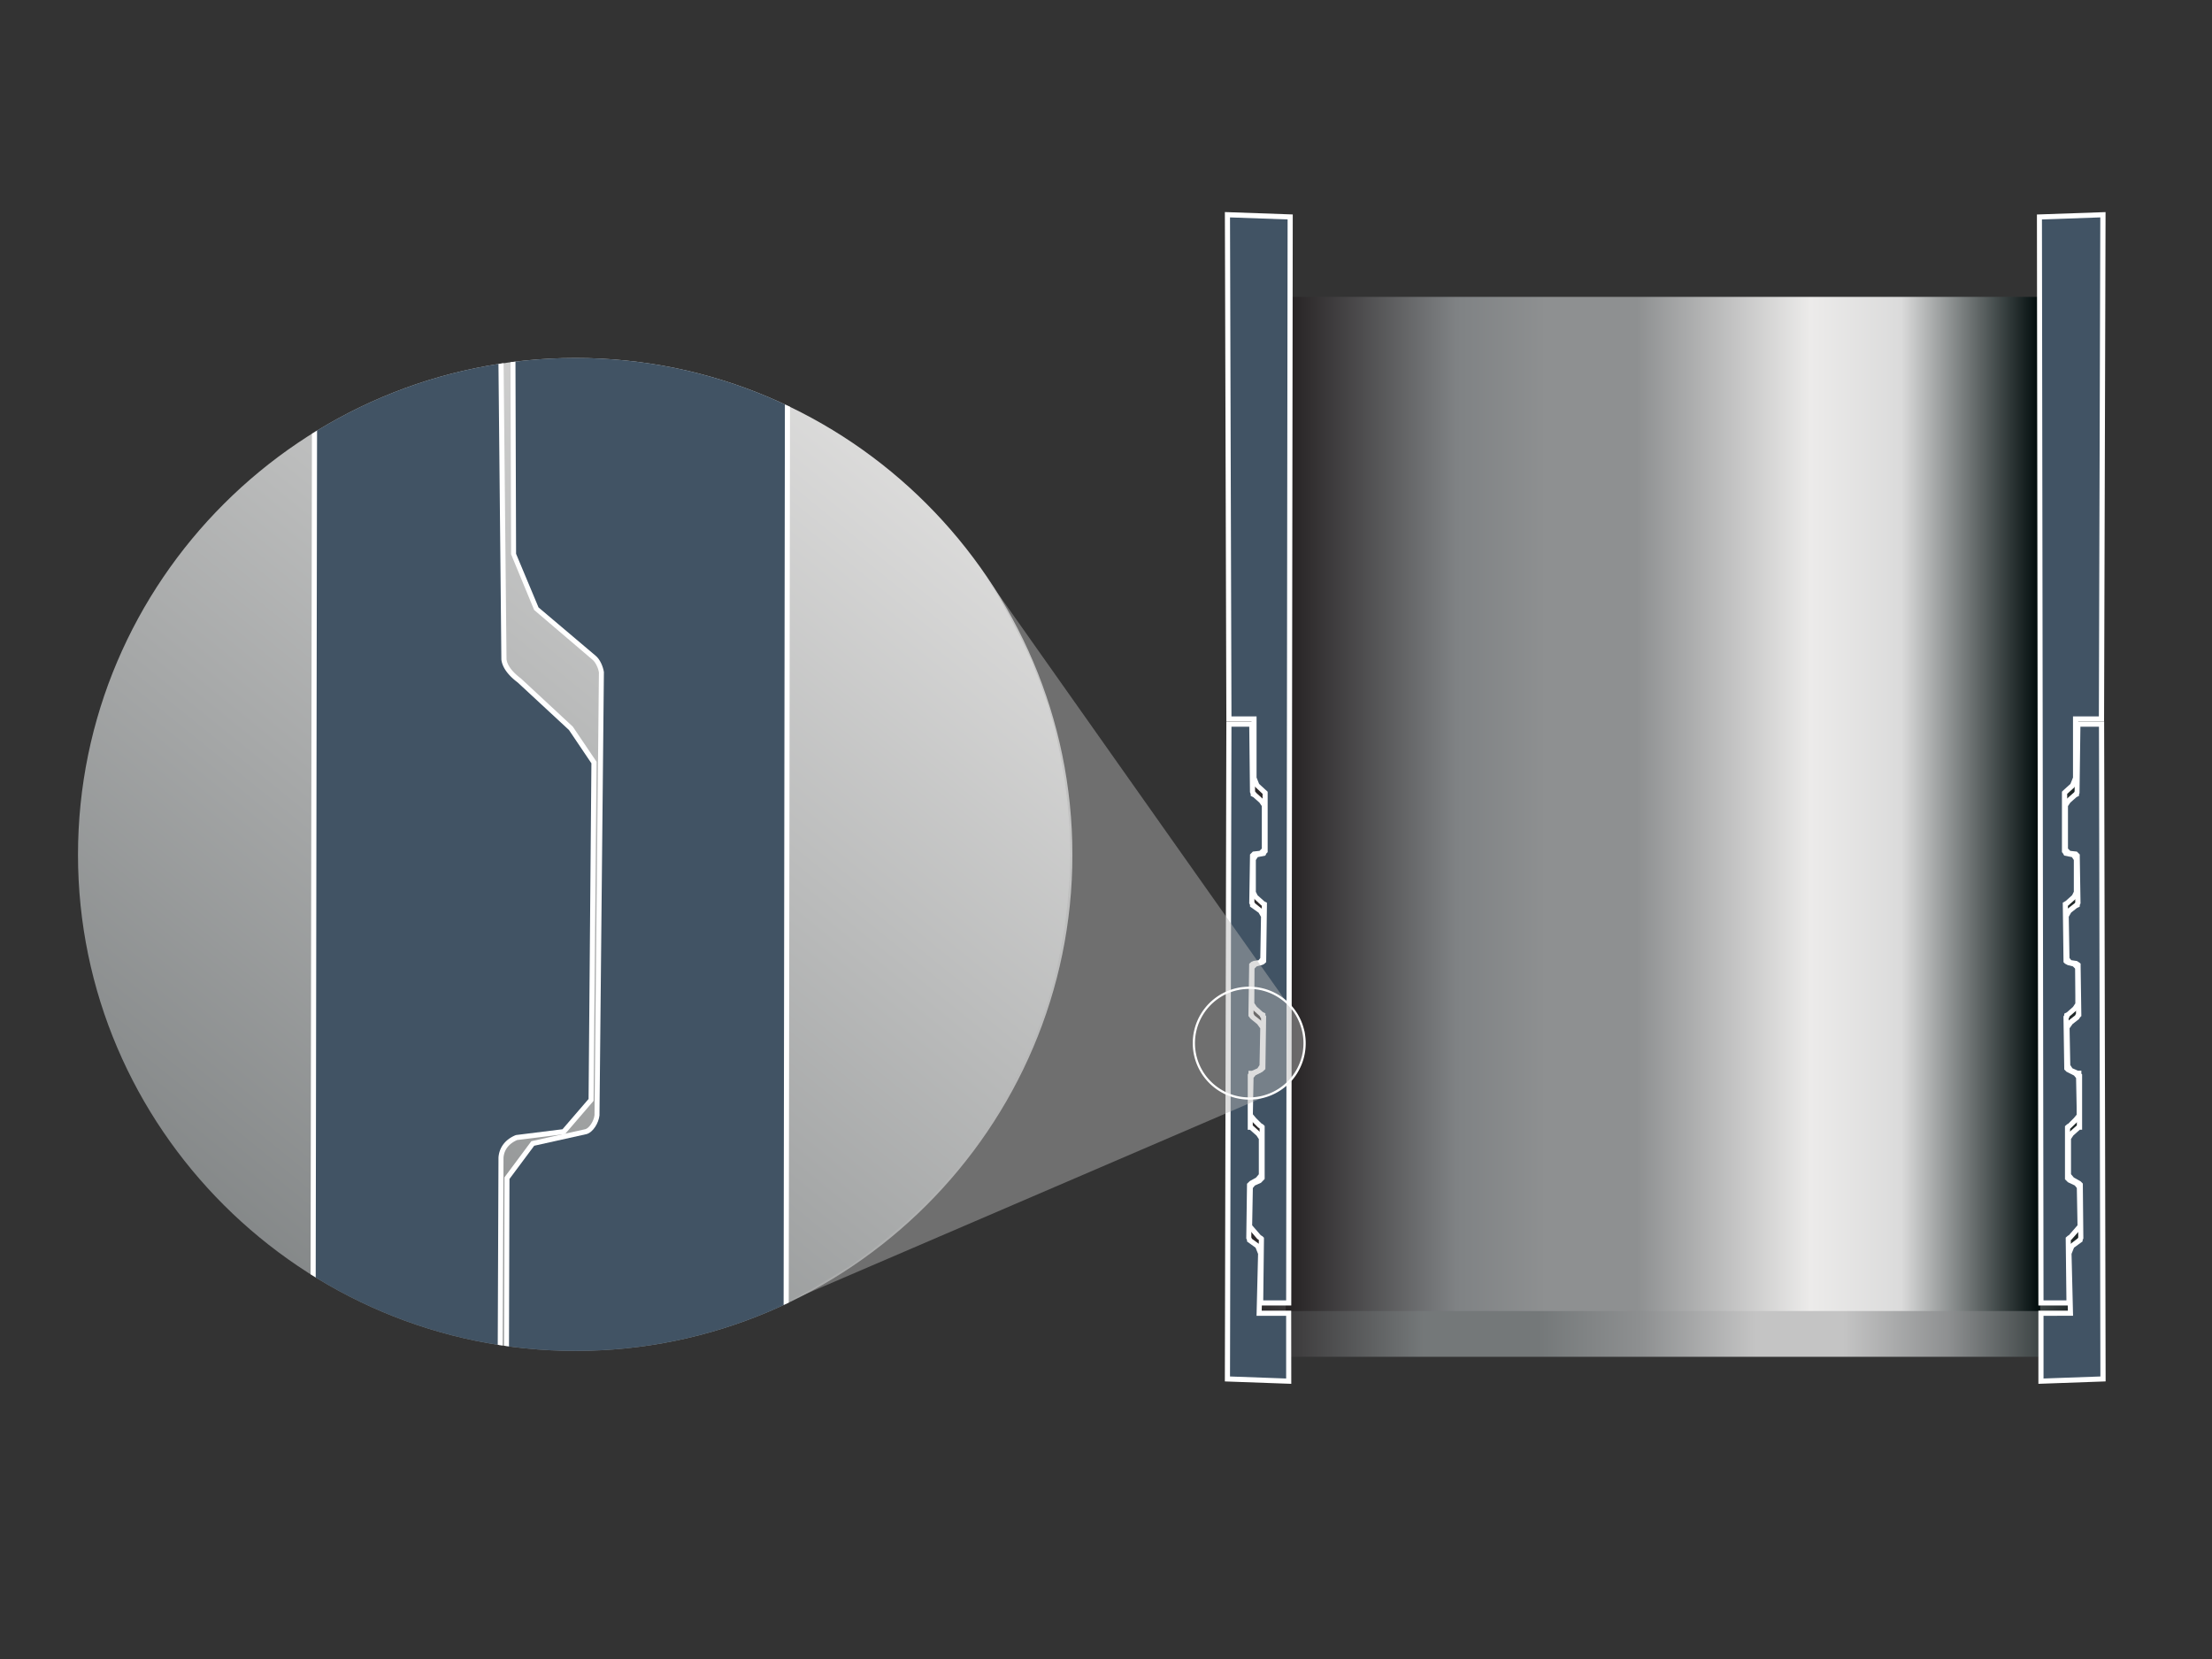
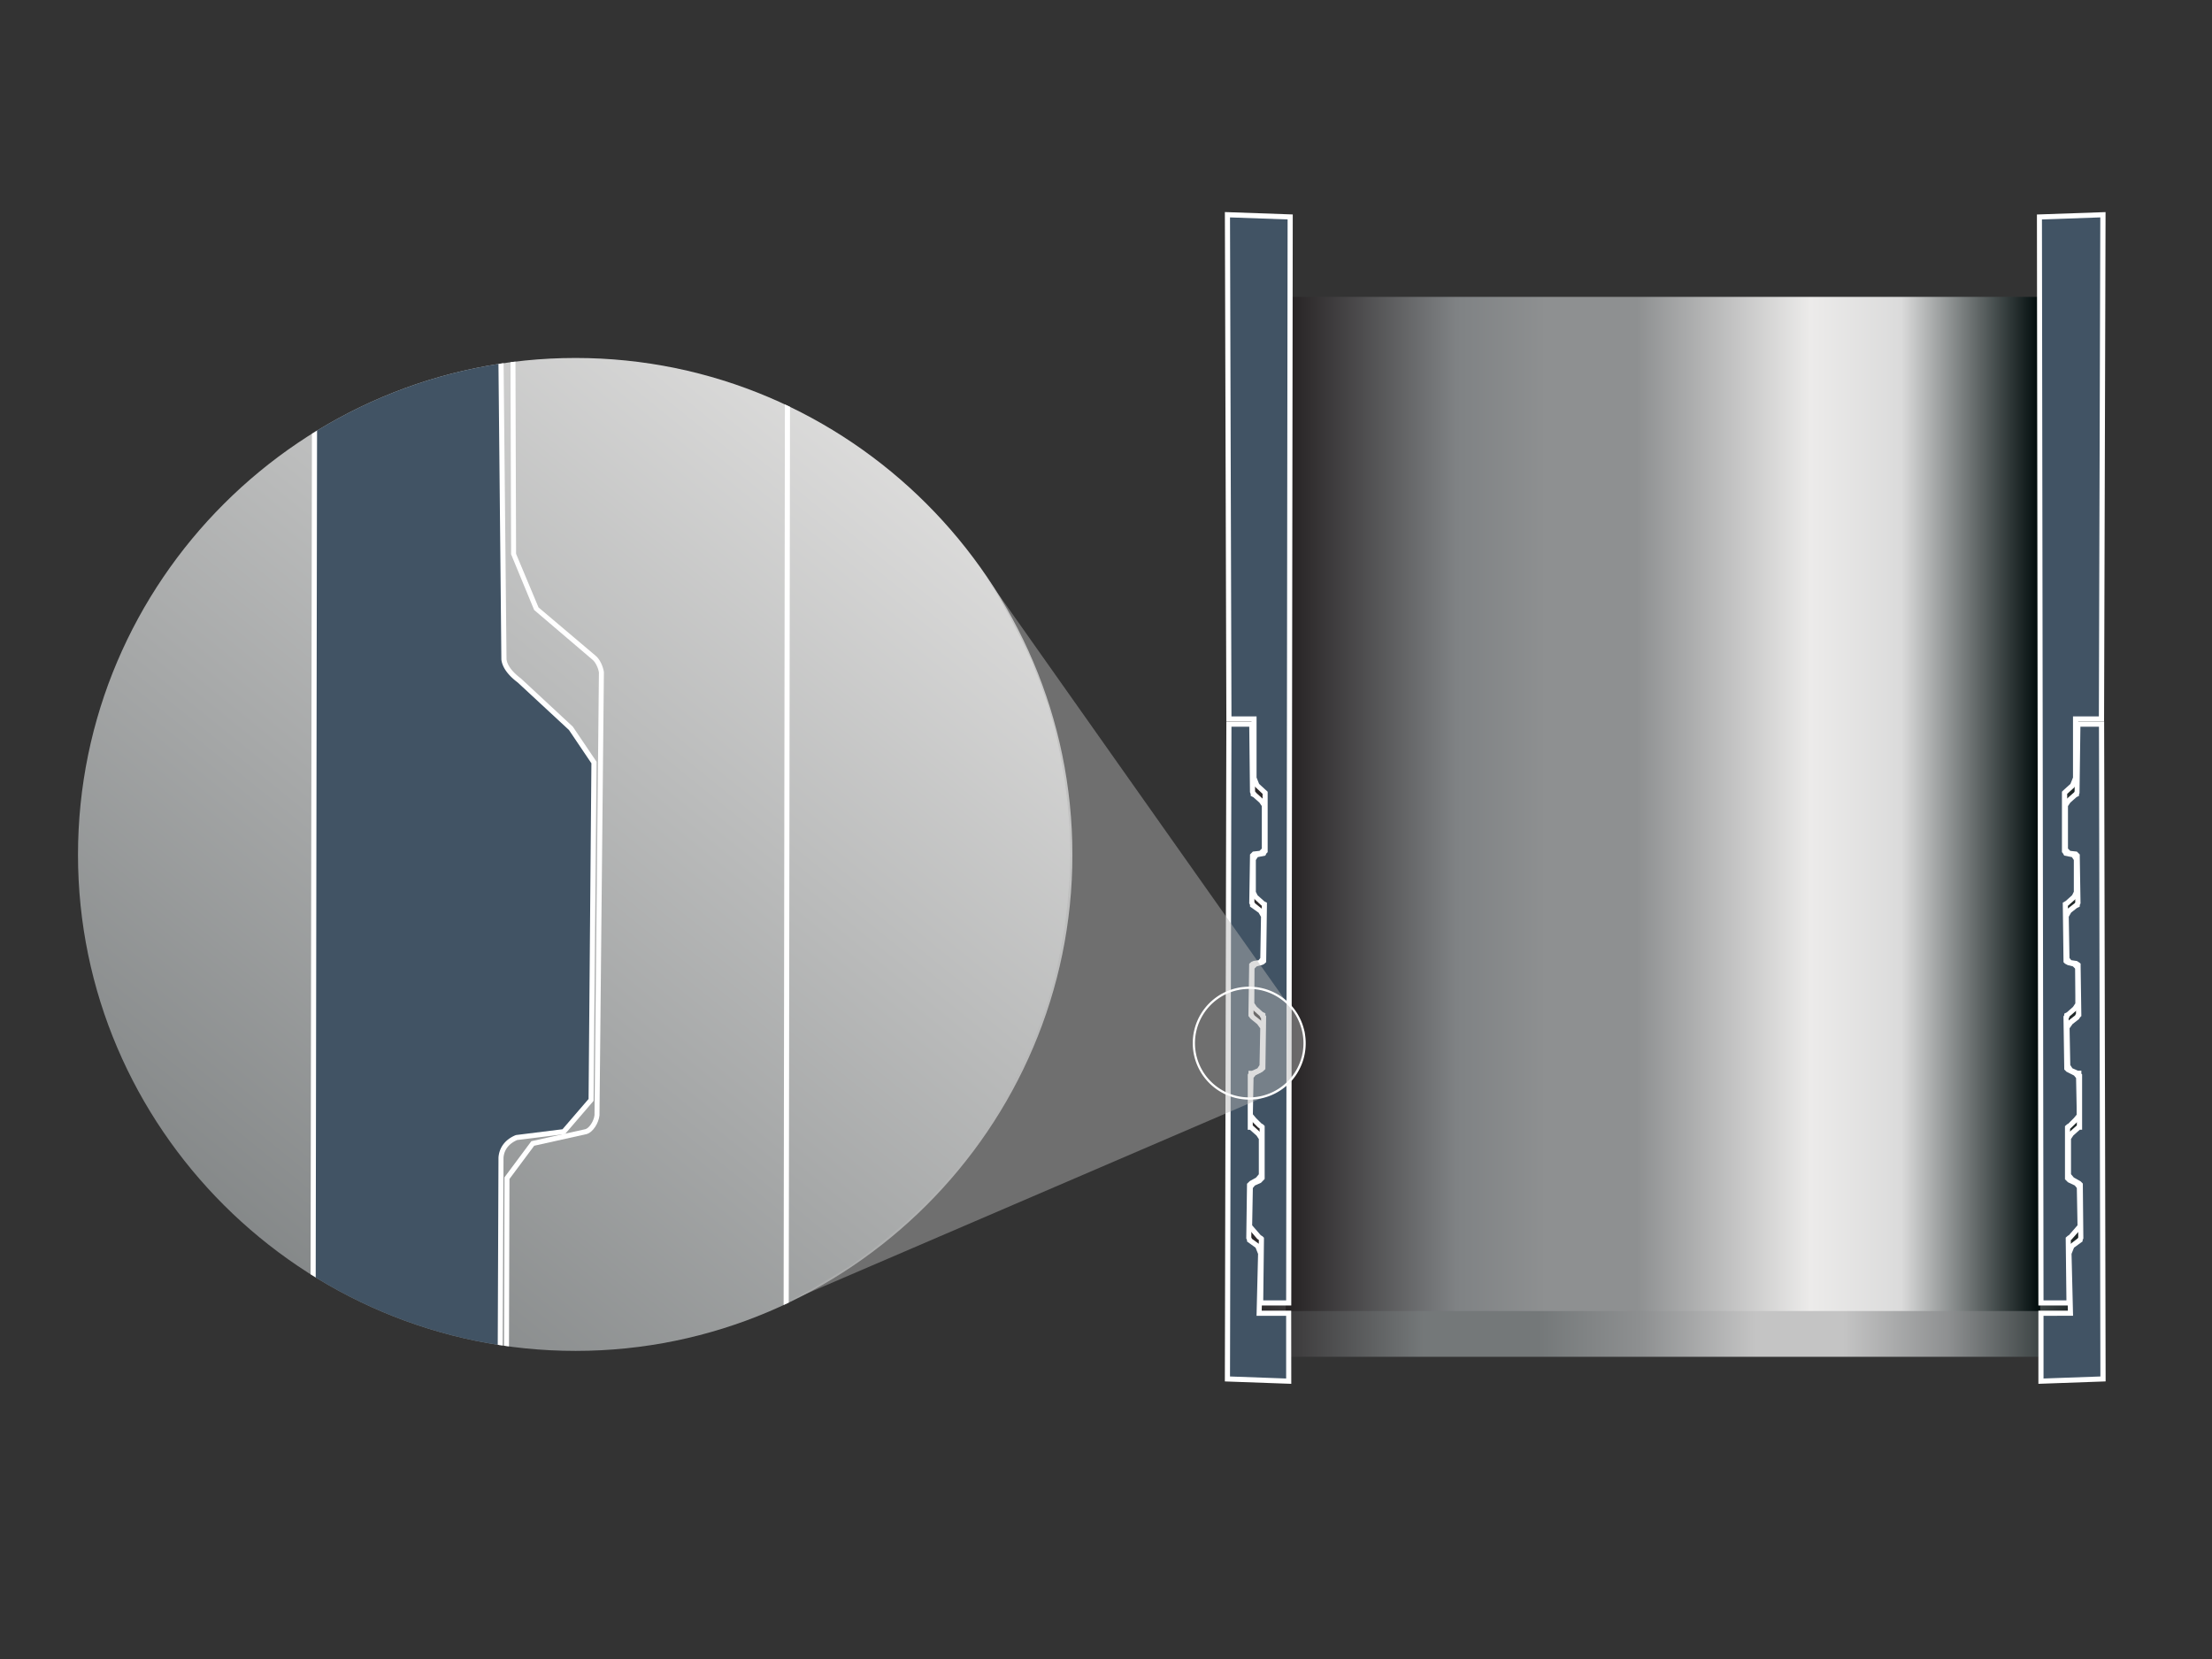
<svg xmlns="http://www.w3.org/2000/svg" id="Layer_1" data-name="Layer 1" viewBox="0 0 1152 864">
  <rect x="0" y="0" width="1152" height="864" fill="#333333" stroke="none" />
  <defs>
    <style>.cls-1,.cls-6{fill:url(#GradientFill_7);}.cls-1{clip-rule:evenodd;}.cls-2{fill:url(#GradientFill_2);}.cls-3{fill:url(#GradientFill_3);}.cls-4{fill:#415364;}.cls-4,.cls-6,.cls-8{fill-rule:evenodd;}.cls-5{fill:#fff;}.cls-7{clip-path:url(#clip-path);}.cls-8{fill:#b5b5b5;opacity:0.46;}</style>
    <linearGradient id="GradientFill_7" x1="69.85" y1="728.71" x2="527.9" y2="163.05" gradientUnits="userSpaceOnUse">
      <stop offset="0" stop-color="#747879" />
      <stop offset="1" stop-color="#ecebea" />
    </linearGradient>
    <linearGradient id="GradientFill_2" x1="641.16" y1="516.11" x2="1096.57" y2="516.11" gradientUnits="userSpaceOnUse">
      <stop offset="0" stop-color="#231f20" />
      <stop offset="0.22" stop-color="#747879" />
      <stop offset="0.35" stop-color="#747879" />
      <stop offset="0.47" stop-color="#8e9091" />
      <stop offset="0.6" stop-color="#c4c4c4" />
      <stop offset="0.7" stop-color="#c4c4c4" />
      <stop offset="0.82" stop-color="#8e9091" />
      <stop offset="1" stop-color="#040f0f" />
    </linearGradient>
    <linearGradient id="GradientFill_3" x1="667.86" y1="418.7" x2="1060.79" y2="418.7" gradientUnits="userSpaceOnUse">
      <stop offset="0" stop-color="#231f20" />
      <stop offset="0.23" stop-color="#7f8284" />
      <stop offset="0.35" stop-color="#8e9091" />
      <stop offset="0.47" stop-color="#8e9091" />
      <stop offset="0.6" stop-color="#c4c4c4" />
      <stop offset="0.7" stop-color="#ecebea" />
      <stop offset="0.82" stop-color="#dbdbdb" />
      <stop offset="1" stop-color="#040f0f" />
    </linearGradient>
    <clipPath id="clip-path">
      <path class="cls-1" d="M299.75,186.43C442,186.43,558.5,302.54,558.5,445.18c0,142.25-116.49,258.36-258.75,258.36-142.64,0-259.13-116.11-259.13-258.36C40.62,302.54,157.11,186.43,299.75,186.43Z" />
    </clipPath>
  </defs>
  <title>HD-rod-thread</title>
  <rect class="cls-2" x="638.85" y="325.61" width="454.83" height="381.01" />
  <rect class="cls-3" x="669.61" y="154.61" width="392.93" height="528.17" />
  <polygon class="cls-4" points="671.15 678.55 656.54 678.55 656.93 645.87 656.93 645.1 656.54 644.72 655.77 644.33 652.7 640.88 650.77 638.57 651.16 618.19 652.7 616.27 656.16 614.73 656.54 614.34 656.93 613.96 657.31 613.58 657.31 587.82 657.31 587.05 656.93 586.66 656.16 586.28 653.08 583.2 651.16 580.89 651.54 560.9 653.08 558.98 656.16 557.44 656.93 557.06 657.31 556.67 657.69 556.29 658.08 529.76 657.69 529.38 657.69 528.61 656.93 528.22 653.47 525.15 651.92 522.84 651.92 504 653.85 502.08 656.93 501.31 657.69 500.93 658.08 500.54 658.08 500.16 658.46 471.7 658.46 470.93 657.69 470.55 657.31 470.17 653.85 467.09 652.7 464.78 652.7 447.48 654.24 445.18 658.08 444.41 658.46 443.64 658.85 443.25 658.85 413.26 658.85 412.88 658.46 412.5 654.62 409.04 653.08 405.19 653.08 374.43 640.01 374.43 639.24 111.84 671.92 112.99 671.15 678.55" />
  <path class="cls-5" d="M672.49,679.89h-17.3l.4-34.15-.82-.52L649.43,639l.4-21.33,2.32-2.66,3.44-1.65L656,613V587.67l-.75-.45-3.09-3.08-2.32-2.77.4-21,2.27-2.63,3.89-2.07.36-25.41-.37-.37-.32-.72-3.68-3.33-1.77-2.64v-19.8l2.58-2.57,3.58-.95.38-28.17-.38-.26-.39-.39-3.7-3.43-1.3-2.9v-17.7l2.07-3.1,3.84-.94.25-.34V413.43l-4.15-3.9-1.63-4.34V375.77H638.68v-1.33l-.77-264,35.35,1.25V113Zm-14.6-2.67h11.93l.76-562.94-30-1.06.76,259.88h13.07v31.83l1.33,3.32,4.45,4.08v31.48l-.63.62-.58,1.16-3.94.79-1,1.51v16.58l.9,1.79,3.55,3.19,1.32.65v1.6l-.39,29.39-1.12,1-.77.38-3,.78-1.28,1.27v17.88l1.23,1.83,3.19,2.85,1.35.67v1l.39.39-.4,27.65-1.5,1.39-3.58,1.8-1.08,1.33-.36,19,1.6,1.93,2.85,2.83.92.54.77.78v27.63L656.7,616l-3.16,1.41-1.06,1.31-.36,19.42,4.48,5.16.88.52.78.78v1.32Z" />
  <polygon class="cls-4" points="640.01 377.13 651.92 377.13 652.31 412.5 652.7 413.26 652.7 413.65 653.47 414.04 656.93 417.11 658.46 419.42 658.46 442.49 656.54 444.41 653.08 444.79 652.7 445.18 652.31 445.56 652.31 446.33 651.92 470.17 652.31 470.93 652.31 471.32 653.08 471.7 656.54 474.39 658.08 477.09 657.69 499.39 656.16 501.31 653.08 501.69 652.31 502.08 651.92 502.46 651.92 503.23 651.54 527.84 651.54 528.61 651.92 528.99 652.31 529.76 655.77 532.45 657.69 535.14 657.31 555.13 655.77 557.44 652.31 558.98 651.54 558.98 651.54 559.75 651.16 560.13 651.16 586.28 651.16 587.05 651.54 587.05 651.92 587.43 655.39 590.51 656.93 592.82 656.93 612.04 655 614.34 651.54 616.27 650.77 617.04 650.77 617.42 650.39 644.72 650.77 645.49 650.77 645.87 655 648.95 656.54 652.79 655.77 683.93 671.15 683.93 671.15 719.3 639.24 718.15 640.01 377.13" />
  <path class="cls-5" d="M672.49,720.69l-34.59-1.25v-1.29l.78-342.36h14.56l.4,36.38.72.87,3.68,3.33L659.8,419v24l-2.65,2.65-3.5.43v.21l-.38,23.53.4.65,4,3.22,1.72,3-.4,23.12-2.16,2.69-3.6.67-.39,24.82.25.34.25.5,3.48,2.78,2.19,3.05-.4,20.83-2,3-3.8,1.8-.38.38v25.44l.37.36,3.64,3.29,1.76,2.64v20.11l-2.61,3-3.54,2.08-.38,26.83.38.77,4,2.9,1.78,4.46v.27l-.74,29.78h15.36Zm-31.91-3.83,29.24,1.06V685.27H654.4l.8-32.24-1.29-3.23-4.47-3.25v-.75l-.39-.78.39-28.53,1.45-1.39,3.25-1.81,1.45-1.74V593.22l-1.22-1.83-3.38-3h-1.17v-28.8l.38-.6v-1.33H652l2.85-1.27,1.11-1.66.37-19.16-1.56-2.18-3.67-3-.52-.79-.4-.39v-1.33l.39-25.94,1.12-1,1.2-.52,2.55-.32.91-1.14.37-21.47-1.23-2.15L651,472.15v-.9l-.4-.78L651,445l1.48-1.5,3.47-.38,1.2-1.2V419.82L655.91,418l-3.2-2.84-1.35-.68v-.89l-.38-1.07-.37-34.05h-9.27Z" />
  <polygon class="cls-4" points="1062.93 678.55 1077.54 678.55 1077.15 645.87 1077.15 645.1 1077.54 644.72 1078.31 644.33 1081.38 640.88 1083.3 638.57 1082.92 618.19 1081.38 616.27 1077.92 614.73 1077.54 614.34 1077.15 613.96 1076.77 613.58 1076.77 587.82 1076.77 587.05 1077.15 586.66 1077.92 586.28 1081 583.2 1082.92 580.89 1082.54 560.9 1081 558.98 1077.92 557.44 1077.15 557.06 1076.77 556.67 1076.38 556.29 1076 529.76 1076.38 529.38 1076.38 528.61 1077.15 528.22 1080.61 525.15 1082.15 522.84 1082.15 504 1080.23 502.08 1077.15 501.31 1076.38 500.93 1076 500.54 1076 500.16 1075.62 471.7 1075.62 470.93 1076.38 470.55 1076.77 470.17 1080.23 467.09 1081.38 464.78 1081.38 447.48 1079.85 445.18 1076 444.41 1075.62 443.64 1075.23 443.25 1075.23 413.26 1075.23 412.88 1075.62 412.5 1079.46 409.04 1081 405.19 1081 374.43 1094.46 374.43 1095.22 111.84 1062.16 112.99 1062.93 678.55" />
  <path class="cls-5" d="M1078.89,679.89h-17.3v-1.34l-.77-566.84,35.74-1.25v1.38l-.77,263.93h-13.46l-.09,29.92-1.89,4.33-3.78,3.42.33,29.79,3.75.75,2.06,3.1-.14,18.3-1.46,2.71-4.16,3.67.38,28.15.41.2,3.17.77,2.58,2.57v19.79l-2,2.91-3.78,3.28v.51l-.38.37.37,25.41.23.24,4.1,2.19,1.82,2.27.41,21-2.24,2.69-3.93,3.76V613l.59.59,3.73,1.82,1.83,2.28.4,21.33-5.75,6.49-.42.34Zm-14.63-2.67h11.93l-.38-32.67,1.13-1,.54-.27,4.48-5.16-.36-19.42-1.06-1.31-3.56-1.69-1.55-1.54V586.5l1.13-1,.57-.29,2.92-2.92,1.53-1.83-.37-19-1.07-1.33-3.94-2-1.14-1.14-.41-27.65.4-.6v-.83l1.34-.67,3.21-2.84,1.22-1.83V504.55l-1.28-1.27-2.71-.68-1.39-.73-.78-.78v-.93l-.38-30.06,1.55-.88,3.32-3,.89-1.8V447.88l-1-1.5-4-.79-.8-1.39-.39-.39V412.33l.77-.78,3.66-3.3,1.33-3.32V373.1h13.47l.75-259.88-30.39,1.06Z" />
  <polygon class="cls-4" points="1094.46 377.13 1082.15 377.13 1081.77 412.5 1081.38 413.26 1081.38 413.65 1080.61 414.04 1077.15 417.11 1075.62 419.42 1075.62 442.49 1077.54 444.41 1081 444.79 1081.38 445.18 1081.77 445.56 1081.77 446.33 1082.15 470.17 1081.77 470.93 1081.77 471.32 1081 471.7 1077.54 474.39 1076 477.09 1076.38 499.39 1077.92 501.31 1081 501.69 1081.77 502.08 1082.15 502.46 1082.15 503.23 1082.54 527.84 1082.54 528.61 1082.15 528.99 1081.77 529.76 1078.31 532.45 1076.38 535.14 1076.77 555.13 1078.31 557.44 1081.77 558.98 1082.54 558.98 1082.54 559.75 1082.92 560.13 1082.92 586.28 1082.92 587.05 1082.54 587.05 1082.15 587.43 1078.69 590.51 1077.15 592.82 1077.15 612.04 1079.07 614.34 1082.54 616.27 1083.3 617.04 1083.3 617.42 1083.69 644.72 1083.3 645.49 1083.3 645.87 1079.07 648.95 1077.54 652.79 1078.31 683.93 1062.93 683.93 1062.93 719.3 1095.22 718.15 1094.46 377.13" />
  <path class="cls-5" d="M1061.59,720.69V682.6h15.35l-.74-30.05,1.78-4.46,4.13-3.2.24-.48-.38-26.82-.25-.25-3.67-2.14-2.24-2.68V592.41l2-2.9,3.79-3.4V560.69l-.39-.5-3.79-1.69-2-3-.4-20.83,2.45-3.32,3.22-2.51.49-1-.38-24.74-.22-.11-3.38-.43-2.16-2.69-.4-23.12,2.06-3.41,3.85-3,.24-.47-.43-23.79-3.46-.38-2.64-2.65V419l2-2.89,3.92-3.46.26-.49.39-36.38h15v1.33l.77,342.32Zm2.67-35.42v32.65l29.62-1.06-.75-338.4h-9.66L1083,413.1l-.25.55v.82l-1.34.68-3.2,2.84-1.22,1.83v22.11l1.2,1.2,3.46.38,1.49,1.5v1.32l.39,24.14-.39.85v.83l-1.51.75-3,2.38-1.23,2.16.37,21.47.92,1.14,3,.45,1.49,1,.4.39v1.33l.38,25.94-.62.61-.67,1-3.3,2.57-1.55,2.18.37,19.16,1.1,1.66,2.85,1.27h1.82v1.54l.39.38v28.81h-1.18l-3.37,3-1.23,1.83v18.33l1.46,1.74,3.55,2,1.15,1.16v.93L1085,645l-.39.84v.68l-4.47,3.25-1.29,3.23.79,32.24Z" />
  <path class="cls-6" d="M299.75,186.43C442,186.43,558.5,302.54,558.5,445.18c0,142.25-116.49,258.36-258.75,258.36-142.64,0-259.13-116.11-259.13-258.36C40.62,302.54,157.11,186.43,299.75,186.43Z" />
  <g class="cls-7">
-     <path class="cls-4" d="M407,2394.06l-111.88-.77,2.69-252.21c-.77-5.38-3.46-7.3-8.08-11.15l-26.14-25-13.07-17.69,1.92-156.86,13.46-16.92,26.14-10.38c4.23-3.07,7.31-6.53,7.69-10.76l1.15-197.62c-.38-5-3.46-8.46-8.07-12.31l-25.76-21.52-13.07-20,.77-151.48L269,1472.87l22.69-11.15c6.53-2.69,10.38-5.77,11.15-10l2.69-203c-.77-6.16-2.31-8.46-7.31-12.31l-26.91-22.69-13.07-18.84,1.54-143.79,13.45-16.91,24.61-5c5.38-1.54,8.84-5,8.84-9.61l1.92-217.23c-.38-6.15-3.07-8.84-6.92-12.3l-26.91-23.84-11.15-17.68L264,613.58l13.45-18.07,27.68-6.16c2.7-.76,5.39-5,5.77-8.45l2.31-230.69c-.39-2.69-1.92-6.15-3.85-7.69l-30-25.37L267.46,288.7l-.77-239.14-103,.38L159-1971.23l254.14,9.61Z" />
    <path class="cls-5" d="M408.35,2395.41l-114.56-.79v-1.34l2.69-252.21c-.63-4.35-2.68-6.05-6.77-9.43l-.82-.68-26.21-25.06-13.49-18.21,1.93-157.77,14-17.56,26.48-10.51c4.27-3.15,6.55-6.27,6.85-9.64l1.15-197.51c-.34-4.38-3.16-7.57-7.59-11.27l-26-21.82-13.29-20.33v-.4l.78-152,15-17.23,22.69-11.15c6.5-2.68,9.79-5.54,10.42-9l2.67-202.77c-.69-5.44-1.9-7.47-6.78-11.23l-27.2-23-13.31-19.19v-.43l1.55-144.25,14-17.65,25.08-5.1c4.9-1.4,7.78-4.44,7.78-8.3l1.92-217.24c-.35-5.52-2.69-7.89-6.48-11.3l-27.15-24.11-11.36-18v-.39l.39-135.39,14-18.82,28.16-6.26c2-.56,4.4-4.26,4.73-7.3l2.3-230.55c-.36-2.43-1.83-5.43-3.34-6.63l-30.39-25.91-12-29-.76-237.8-103,.38V49.94L157.7-1972.62l256.81,9.72v1.28ZM296.49,2392l109.2.75,6.14-4353-251.46-9.51L165,48.6l103-.38.77,240.2,11.69,27.92,29.74,25.16c2.28,1.83,3.9,5.68,4.31,8.52l-2.3,230.89c-.42,3.88-3.28,8.75-6.73,9.73l-27.27,6.06L265.33,614l-.39,134.12,10.85,17.2,26.77,23.71c4.19,3.77,7,6.72,7.37,13.22L308,1019.59c0,5.05-3.67,9.13-9.81,10.88L274,1035.4l-12.87,16.18-1.53,142.9,12.72,18.35,26.78,22.57c5,3.84,6.93,6.42,7.77,13.16l-2.68,203.18c-.83,4.7-4.63,8.19-12,11.22l-22.35,11-13.73,16-.76,150.59L268.08,1660l25.61,21.4c4.83,4,8.13,7.82,8.54,13.23l-1.14,197.72c-.39,4.31-3,8-8.24,11.84l-26.11,10.41-13,16.28-1.91,156,12.8,17.33,26.74,25.43c4.18,3.46,6.94,5.74,7.73,11.31Z" />
-     <path class="cls-4" d="M164,70.7l95.74.77,2.69,271.82c.38,3.84,3.46,7.69,8.07,11.15l26.91,25,11.92,17.69-1.53,175.7L293.6,589.35,269,592.43c-4.61,1.92-7.69,5.38-8.07,10.38l-.77,186.09c1.15,6.53,1.92,8.07,6.92,12.3L294,823.88l12.31,18.84-1.54,170.71-13.46,16.91-22.3,3.08c-6.92,1.15-10.38,3.84-11.15,10.38l-1.92,191.47c0,3.84,2.31,8.07,6.92,11.91l26.91,23.07,12.31,18.84-1.16,155.33-13.45,16.92L261.69,1474c-5.38,2.31-7.69,5-7.69,9.23l-1.54,199.15c.38,5,3.08,6.54,6.92,11.15l26.91,23.84,11.15,17.69-.77,148-14.22,16.53-27.3,13.84a13.47,13.47,0,0,0-6.54,9.62l-.76,211.07c.38,2.31,1.15,5.77,3.07,7.69l31.15,25,11.53,28.45-5,239.14H407l-1.16,273L159.8,2697.8Z" />
+     <path class="cls-4" d="M164,70.7l95.74.77,2.69,271.82c.38,3.84,3.46,7.69,8.07,11.15l26.91,25,11.92,17.69-1.53,175.7L293.6,589.35,269,592.43c-4.61,1.92-7.69,5.38-8.07,10.38l-.77,186.09c1.15,6.53,1.92,8.07,6.92,12.3l12.31,18.84-1.54,170.71-13.46,16.91-22.3,3.08c-6.92,1.15-10.38,3.84-11.15,10.38l-1.92,191.47c0,3.84,2.31,8.07,6.92,11.91l26.91,23.07,12.31,18.84-1.16,155.33-13.45,16.92L261.69,1474c-5.38,2.31-7.69,5-7.69,9.23l-1.54,199.15c.38,5,3.08,6.54,6.92,11.15l26.91,23.84,11.15,17.69-.77,148-14.22,16.53-27.3,13.84a13.47,13.47,0,0,0-6.54,9.62l-.76,211.07c.38,2.31,1.15,5.77,3.07,7.69l31.15,25,11.53,28.45-5,239.14H407l-1.16,273L159.8,2697.8Z" />
    <path class="cls-5" d="M407.19,2708.8l-1.38-.05-247.34-9.67v-1.28L162.7,69.36l98.39.79,2.7,273.13c.32,3.1,2.93,6.63,7.54,10.09l27,25.08,12.35,18.27v.41l-1.54,176.19-14.88,17.3-24.94,3.11c-3,1.31-6.69,4-7.09,9.18l-.77,186c1.11,6.13,1.77,7.32,6.45,11.28l27.17,23,12.52,19.18v.4l-1.54,171.17L292,1031.59l-22.82,3.15c-6.63,1.1-9.35,3.6-10,9.21l-1.91,191.33c0,3.55,2.28,7.42,6.44,10.87l27.17,23.37,12.53,19.18-1.16,156.19L288,1462.53l-25.76,12.69c-5.78,2.47-6.95,5-6.95,8l-1.53,199.16c.25,3.26,1.61,4.74,4.08,7.43.77.84,1.62,1.76,2.53,2.86l27,24,11.36,18v.39L298,1883.6l-14.95,17.22-27.3,13.84a12.09,12.09,0,0,0-5.83,8.67l-.75,210.84c.19,1,.84,4.89,2.69,6.73l31.3,25.12,11.77,29v.27l-5,237.78H408.36Zm-246-12.29,243.4,9.51,1.14-270.25H287.24l5-240.23L281,2167.67l-30.87-24.78c-2.31-2.29-3.13-5.95-3.56-8.51l.75-211.3a14.77,14.77,0,0,1,7.22-10.77l27.11-13.75,13.73-16,.77-147.14-10.84-17.19-26.77-23.72c-1-1.2-1.85-2.09-2.59-2.9-2.58-2.82-4.45-4.85-4.78-9.14l1.53-199.27c0-4.77,2.55-7.89,8.5-10.44l25.43-12.53,13-16.32,1.15-154.47-12-18.34-26.77-23c-4.76-4-7.38-8.55-7.38-12.92l1.92-191.49c.82-7,4.37-10.36,12.27-11.67l21.8-3L303.42,1013,305,843.11l-12-18.34-26.76-22.55c-5.18-4.38-6.14-6.09-7.37-13.09l.74-186.33c.41-5.3,3.57-9.38,8.9-11.6l.35-.09,24.09-3,13.58-15.77L308,397.52l-11.69-17.34-26.71-24.76c-5.12-3.83-8.09-8-8.49-12L258.44,72.8l-93.08-.75Z" />
  </g>
  <path class="cls-8" d="M679.43,540v-2.67l-2.5-5.64L513.22,299.85l6.54,10.38,6.15,11.15,5.77,11.15,5.38,11.15,4.61,11.92,4.23,11.92,3.46,12.3,2.7,12.69,2.3,12.69,1.54,12.68L557.05,431l.39,13.46-.39,13.46-1.15,13.07-1.54,12.69-2.3,12.68L549.36,509l-3.46,12.3-4.23,11.92-4.61,11.92-5.38,11.15-5.77,11.15-6.15,11.15L513.22,589l-7.3,10-7.69,10-8.08,9.23-8.84,9.23-8.84,8.46L462.85,644l-9.61,7.69-10,7.3-10.77,6.54L421.72,672l-11.15,5.77-11.53,5,262.86-113,4.15-2.23a18.33,18.33,0,0,0,11-12.82C680.27,541.56,679.43,540,679.43,540Z" />
  <path class="cls-5" d="M650.59,572.68A29.41,29.41,0,1,1,680,543.27,29.26,29.26,0,0,1,650.59,572.68Zm0-57.66a28.25,28.25,0,0,0,0,56.5,28.25,28.25,0,1,0,0-56.5Z" />
</svg>